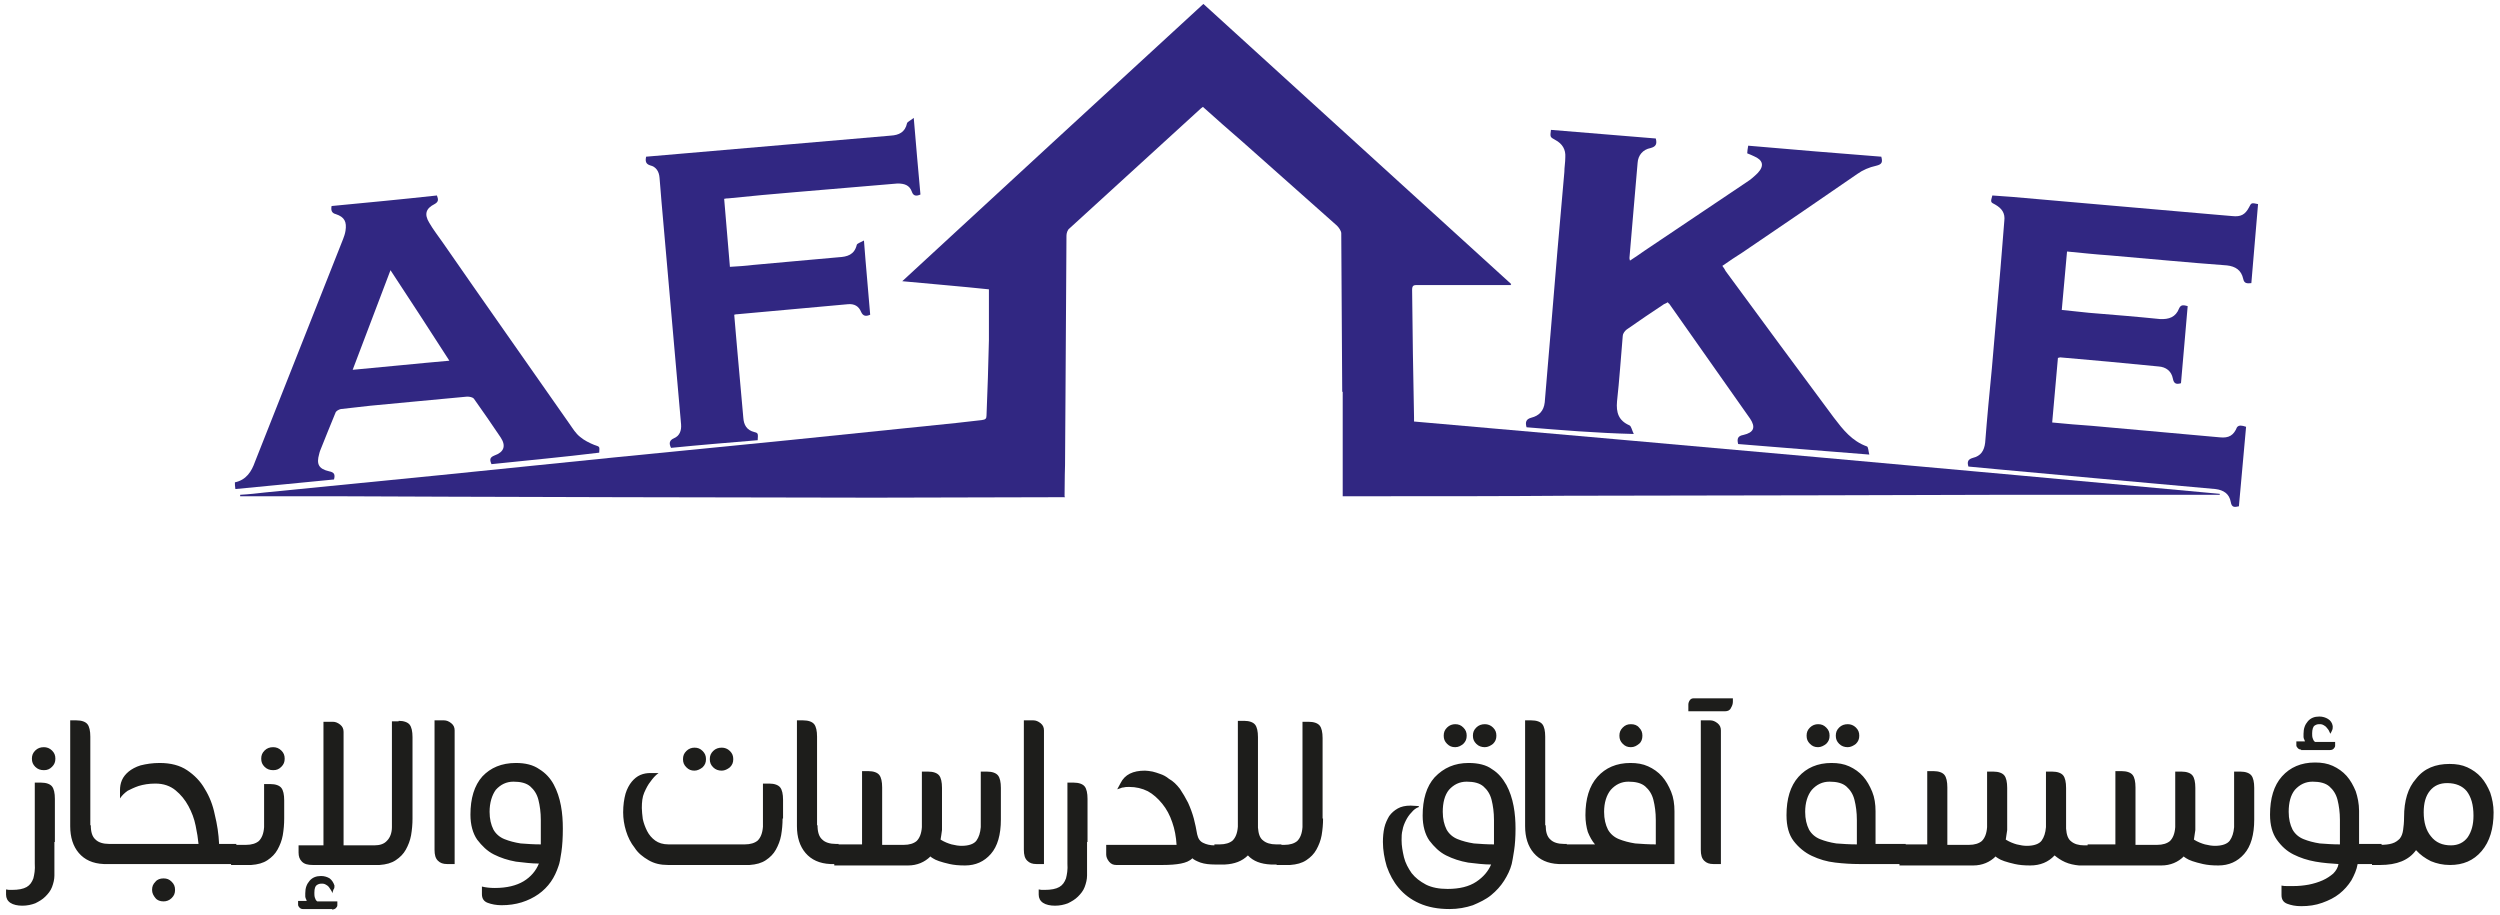
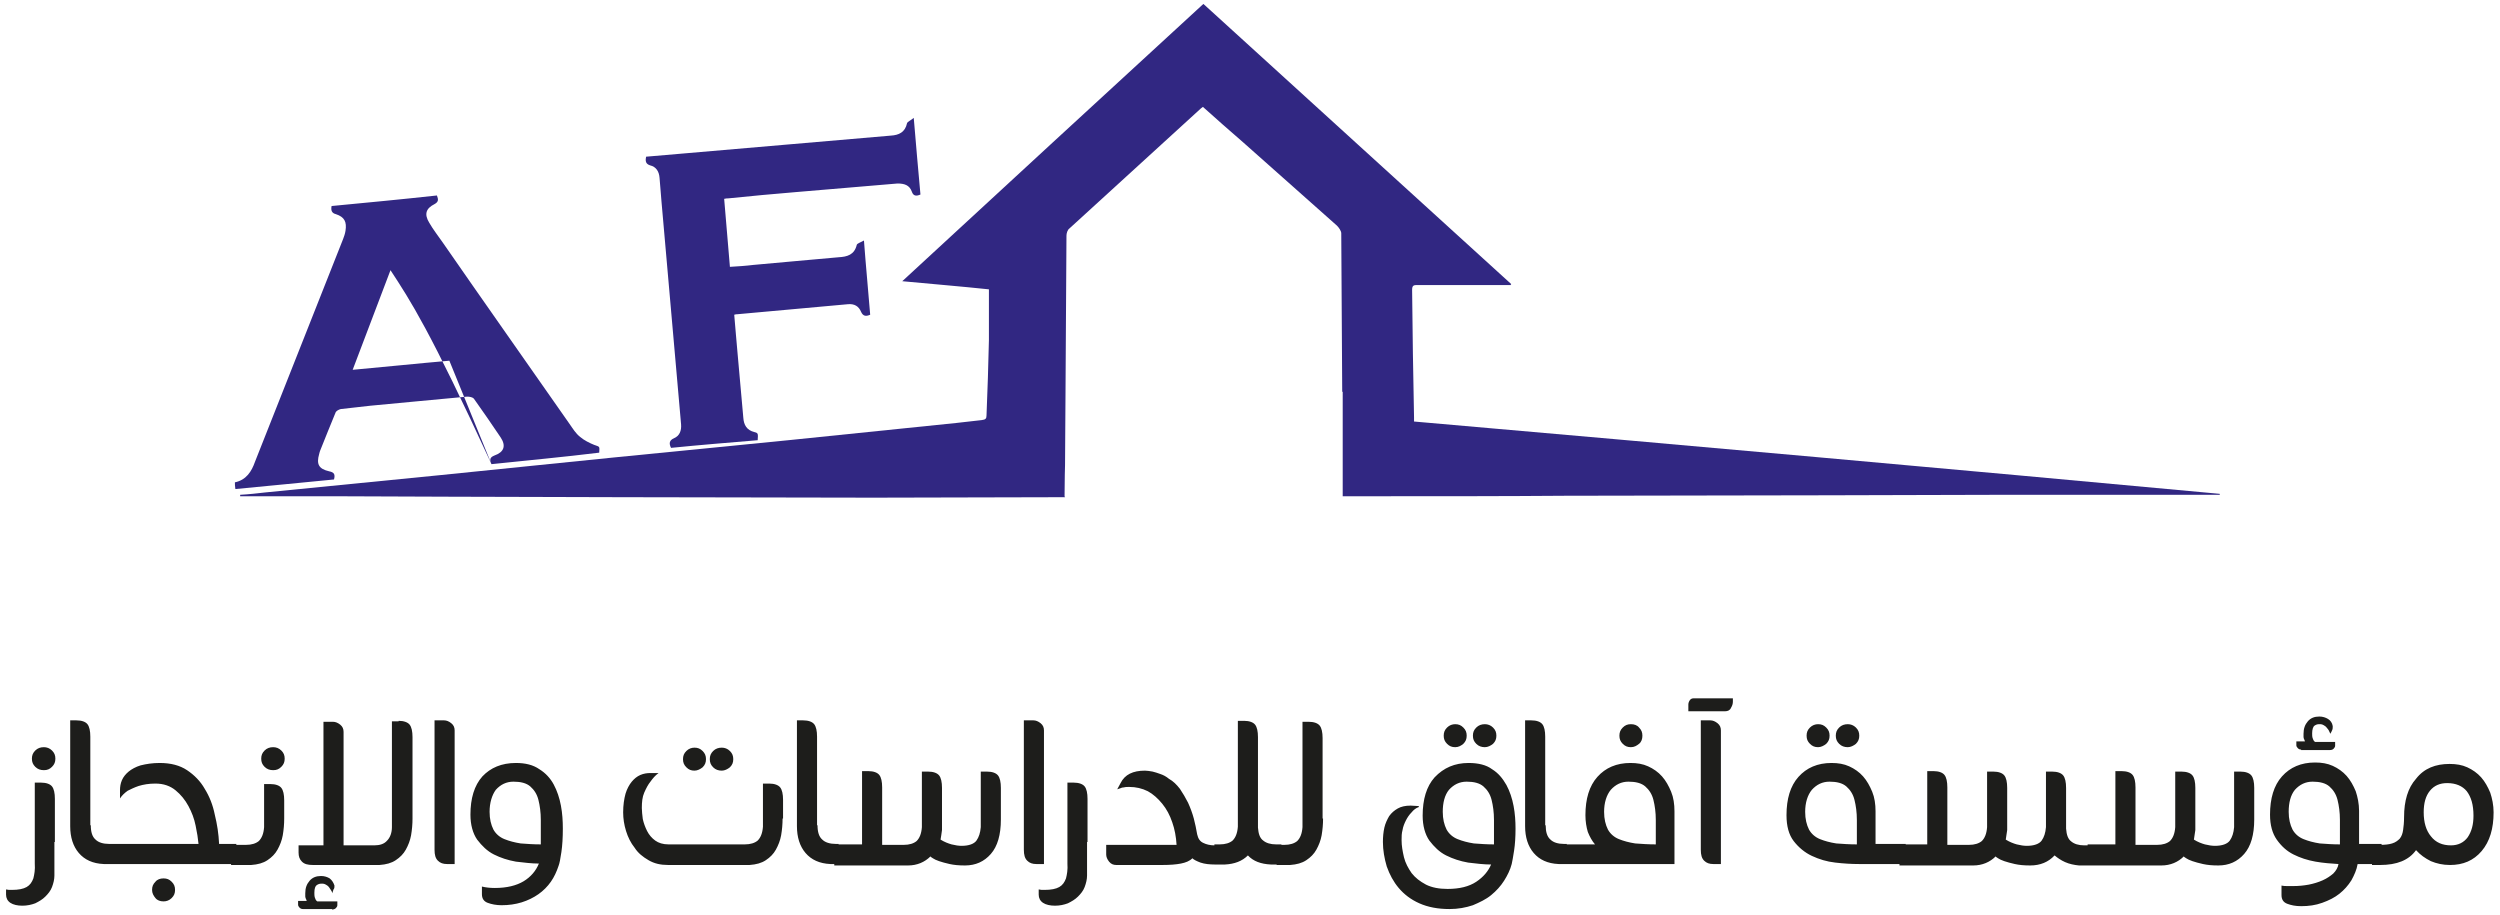
<svg xmlns="http://www.w3.org/2000/svg" width="194" height="71" viewBox="0 0 194 71" fill="none">
  <path fill-rule="evenodd" clip-rule="evenodd" d="M109.729 32.71C109.729 32.562 109.729 32.45 109.729 32.376C109.655 29.068 109.618 25.798 109.58 22.491C109.58 22.119 109.729 22.119 110.026 22.119H116.825H117.233C117.233 22.082 117.233 22.082 117.271 22.045C109.32 14.798 101.37 7.588 93.383 0.304C85.581 7.477 77.817 14.612 70.015 21.822C72.393 22.045 74.622 22.23 76.74 22.453C76.74 23.791 76.74 25.092 76.74 26.393C76.702 28.362 76.628 30.295 76.554 32.227C76.554 32.487 76.48 32.562 76.182 32.599C75.551 32.673 74.882 32.748 74.213 32.822C69.867 33.268 65.52 33.714 61.174 34.16C56.678 34.606 52.146 35.052 47.651 35.498C43.156 35.944 38.623 36.427 34.128 36.873C29.596 37.319 25.101 37.765 20.606 38.211C19.974 38.285 19.305 38.359 18.637 38.396C18.637 38.434 18.637 38.434 18.637 38.508C18.674 38.508 18.711 38.508 18.711 38.508C24.172 38.508 29.633 38.508 35.094 38.545C39.478 38.545 43.825 38.582 48.171 38.582C54.709 38.582 61.248 38.619 67.786 38.619L82.647 38.582V38.545H82.609C82.609 37.244 82.647 36.166 82.647 36.092C82.647 34.197 82.684 32.339 82.684 30.443V30.406C82.721 26.393 82.721 22.342 82.758 18.291C82.758 18.105 82.832 17.845 82.981 17.734C86.362 14.649 89.779 11.527 93.197 8.406C93.234 8.369 93.309 8.331 93.346 8.294C94.386 9.223 95.426 10.152 96.466 11.044C98.881 13.2 101.333 15.355 103.748 17.511C103.896 17.659 104.082 17.919 104.082 18.105C104.119 22.23 104.119 26.318 104.156 30.406H104.194V32.525C104.194 33.862 104.194 35.2 104.194 36.575V38.508H107.389C112.069 38.508 116.75 38.508 121.431 38.471C128.193 38.471 134.991 38.434 141.753 38.434C146.359 38.434 150.966 38.396 155.535 38.396H171.138H172.253C172.253 38.359 172.253 38.359 172.253 38.322C151.412 36.389 130.57 34.531 109.729 32.71Z" fill="#312782" />
-   <path fill-rule="evenodd" clip-rule="evenodd" d="M118.459 33.156C118.348 32.748 118.422 32.525 118.831 32.413C119.425 32.264 119.797 31.893 119.871 31.224C120.02 29.291 120.205 27.396 120.354 25.501C120.688 21.45 121.023 17.399 121.394 13.348C121.394 12.977 121.468 12.605 121.468 12.196C121.506 11.602 121.245 11.156 120.688 10.858C120.28 10.636 120.28 10.636 120.354 10.078C123.066 10.301 125.778 10.524 128.49 10.747C128.601 11.193 128.49 11.379 128.081 11.49C127.487 11.602 127.115 12.048 127.078 12.642C126.855 15.095 126.669 17.511 126.447 20.001C126.447 20.038 126.446 20.112 126.484 20.224C126.892 19.963 127.264 19.703 127.635 19.443C130.273 17.659 132.911 15.913 135.548 14.129C135.846 13.943 136.143 13.683 136.403 13.423C136.923 12.865 136.811 12.419 136.106 12.122C135.957 12.048 135.771 11.973 135.585 11.899C135.585 11.751 135.623 11.527 135.66 11.305C139.115 11.602 142.57 11.899 145.988 12.159C146.099 12.568 146.062 12.754 145.579 12.865C145.059 12.977 144.539 13.2 144.13 13.497C141.158 15.541 138.186 17.585 135.214 19.592C134.694 19.926 134.174 20.261 133.654 20.632C133.765 20.781 133.839 20.893 133.914 21.041C136.7 24.832 139.486 28.622 142.31 32.413C143.016 33.342 143.721 34.234 144.873 34.643C144.984 34.68 144.984 35.014 145.059 35.275C141.604 35.014 138.223 34.717 134.88 34.457C134.768 34.011 134.88 33.825 135.288 33.751C136.106 33.565 136.254 33.156 135.808 32.487C133.728 29.514 131.61 26.541 129.53 23.568C129.493 23.568 129.456 23.494 129.419 23.457C129.344 23.494 129.233 23.568 129.121 23.605C128.155 24.237 127.19 24.906 126.224 25.575C126.075 25.687 125.926 25.91 125.926 26.058C125.778 27.768 125.666 29.477 125.481 31.15C125.406 32.004 125.592 32.636 126.447 33.008C126.595 33.082 126.632 33.379 126.781 33.677C123.846 33.602 121.171 33.379 118.459 33.156Z" fill="#312782" />
-   <path fill-rule="evenodd" clip-rule="evenodd" d="M174.296 33.119C174.11 35.163 173.925 37.207 173.739 39.288C173.404 39.363 173.182 39.4 173.107 38.954C172.996 38.322 172.55 38.025 171.918 37.95C168.761 37.653 165.603 37.393 162.445 37.096C160.03 36.873 157.578 36.65 155.127 36.427C154.346 36.352 153.566 36.278 152.749 36.204C152.637 35.832 152.712 35.646 153.083 35.535C153.715 35.386 153.975 34.977 154.049 34.346C154.198 32.413 154.384 30.481 154.569 28.585C154.792 26.021 155.015 23.42 155.238 20.818C155.349 19.629 155.424 18.366 155.535 17.139C155.609 16.544 155.349 16.173 154.829 15.876C154.458 15.69 154.458 15.69 154.606 15.169C155.089 15.207 155.647 15.244 156.167 15.281C161.405 15.727 166.643 16.21 171.918 16.656C172.364 16.693 172.773 16.73 173.219 16.767C173.887 16.842 174.222 16.656 174.519 16.099C174.705 15.727 174.705 15.727 175.225 15.838C175.039 17.882 174.89 19.926 174.705 21.97C174.37 22.007 174.147 22.007 174.073 21.636C173.925 20.967 173.479 20.67 172.81 20.595C169.764 20.372 166.717 20.075 163.671 19.815C162.594 19.741 161.554 19.629 160.402 19.517C160.253 21.041 160.142 22.528 159.993 24.051C160.736 24.126 161.405 24.2 162.111 24.274C163.931 24.423 165.789 24.572 167.609 24.758C168.315 24.795 168.835 24.609 169.095 23.94C169.244 23.605 169.467 23.68 169.764 23.754C169.578 25.761 169.429 27.768 169.244 29.737C168.872 29.849 168.686 29.774 168.612 29.366C168.501 28.808 168.092 28.474 167.498 28.437C164.934 28.177 162.408 27.953 159.845 27.73C159.845 27.73 159.807 27.768 159.696 27.768C159.547 29.403 159.399 31.075 159.25 32.785C160.328 32.896 161.331 32.971 162.334 33.045C165.64 33.342 168.946 33.639 172.253 33.937C172.959 34.011 173.33 33.788 173.59 33.156C173.739 32.971 173.962 33.008 174.296 33.119Z" fill="#312782" />
-   <path fill-rule="evenodd" clip-rule="evenodd" d="M38.14 36.018C37.992 35.683 37.992 35.498 38.363 35.349C39.106 35.089 39.292 34.606 38.846 33.937C38.178 32.933 37.472 31.93 36.766 30.927C36.654 30.815 36.431 30.778 36.246 30.778C33.72 31.001 31.23 31.261 28.741 31.484C27.961 31.558 27.218 31.67 26.438 31.744C26.29 31.781 26.067 31.893 26.029 32.041C25.621 33.008 25.249 33.974 24.841 34.977C24.803 35.052 24.803 35.126 24.766 35.237C24.543 36.018 24.729 36.389 25.547 36.575C25.918 36.65 26.029 36.798 25.918 37.207C23.392 37.467 20.866 37.69 18.265 37.95C18.228 37.727 18.228 37.579 18.228 37.43C19.119 37.244 19.528 36.575 19.788 35.832C22.054 30.072 24.358 24.311 26.624 18.551C26.698 18.366 26.773 18.142 26.81 17.919C26.921 17.213 26.735 16.842 26.067 16.619C25.769 16.544 25.658 16.359 25.732 15.987C28.444 15.727 31.193 15.467 33.905 15.169C34.017 15.467 34.054 15.653 33.72 15.838C33.051 16.173 32.902 16.619 33.311 17.288C33.608 17.808 34.017 18.328 34.351 18.811C37.62 23.531 40.927 28.214 44.196 32.896C44.456 33.268 44.679 33.639 45.013 33.9C45.31 34.16 45.756 34.383 46.128 34.531C46.536 34.68 46.536 34.606 46.499 35.126C43.787 35.461 40.964 35.721 38.14 36.018ZM34.871 27.991C33.348 25.612 31.862 23.345 30.302 20.967C29.299 23.605 28.333 26.133 27.367 28.697C29.856 28.474 32.308 28.214 34.871 27.991Z" fill="#312782" />
+   <path fill-rule="evenodd" clip-rule="evenodd" d="M38.14 36.018C37.992 35.683 37.992 35.498 38.363 35.349C39.106 35.089 39.292 34.606 38.846 33.937C38.178 32.933 37.472 31.93 36.766 30.927C36.654 30.815 36.431 30.778 36.246 30.778C33.72 31.001 31.23 31.261 28.741 31.484C27.961 31.558 27.218 31.67 26.438 31.744C26.29 31.781 26.067 31.893 26.029 32.041C25.621 33.008 25.249 33.974 24.841 34.977C24.803 35.052 24.803 35.126 24.766 35.237C24.543 36.018 24.729 36.389 25.547 36.575C25.918 36.65 26.029 36.798 25.918 37.207C23.392 37.467 20.866 37.69 18.265 37.95C18.228 37.727 18.228 37.579 18.228 37.43C19.119 37.244 19.528 36.575 19.788 35.832C22.054 30.072 24.358 24.311 26.624 18.551C26.698 18.366 26.773 18.142 26.81 17.919C26.921 17.213 26.735 16.842 26.067 16.619C25.769 16.544 25.658 16.359 25.732 15.987C28.444 15.727 31.193 15.467 33.905 15.169C34.017 15.467 34.054 15.653 33.72 15.838C33.051 16.173 32.902 16.619 33.311 17.288C33.608 17.808 34.017 18.328 34.351 18.811C37.62 23.531 40.927 28.214 44.196 32.896C44.456 33.268 44.679 33.639 45.013 33.9C45.31 34.16 45.756 34.383 46.128 34.531C46.536 34.68 46.536 34.606 46.499 35.126C43.787 35.461 40.964 35.721 38.14 36.018ZC33.348 25.612 31.862 23.345 30.302 20.967C29.299 23.605 28.333 26.133 27.367 28.697C29.856 28.474 32.308 28.214 34.871 27.991Z" fill="#312782" />
  <path fill-rule="evenodd" clip-rule="evenodd" d="M50.14 12.159C51.032 12.085 51.886 12.011 52.74 11.936C58.202 11.453 63.663 11.007 69.124 10.524C69.755 10.487 70.238 10.264 70.387 9.558C70.424 9.446 70.684 9.335 70.907 9.149C71.093 11.267 71.241 13.162 71.427 15.095C71.093 15.244 70.87 15.207 70.758 14.872C70.573 14.352 70.164 14.24 69.644 14.24C67.006 14.463 64.368 14.686 61.731 14.909C59.985 15.058 58.276 15.207 56.53 15.392C56.456 15.392 56.344 15.392 56.195 15.43C56.344 17.176 56.493 18.886 56.641 20.707C57.273 20.669 57.867 20.632 58.462 20.558C60.654 20.372 62.845 20.149 65.074 19.963C65.743 19.926 66.3 19.778 66.486 18.997C66.523 18.886 66.783 18.811 67.043 18.663C67.192 20.669 67.378 22.565 67.526 24.423C67.192 24.572 66.969 24.534 66.82 24.2C66.635 23.754 66.3 23.568 65.817 23.605C62.957 23.866 60.059 24.126 57.199 24.386C57.161 24.386 57.087 24.386 56.976 24.423C57.05 25.463 57.161 26.43 57.236 27.433C57.384 29.105 57.533 30.741 57.681 32.413C57.719 32.97 57.941 33.379 58.536 33.528C58.833 33.602 58.833 33.639 58.796 34.16C56.567 34.346 54.301 34.531 52.072 34.754C51.886 34.383 51.96 34.16 52.295 34.011C52.74 33.825 52.889 33.416 52.852 32.933C52.332 27.173 51.849 21.376 51.329 15.615C51.292 14.983 51.217 14.389 51.18 13.794C51.143 13.311 50.92 12.94 50.437 12.828C50.103 12.717 50.066 12.494 50.14 12.159Z" fill="#312782" />
  <path d="M4.222 65.339V67.16V67.941C4.222 68.238 4.148 68.535 4.037 68.833C3.925 69.13 3.739 69.353 3.516 69.576C3.294 69.799 3.033 69.948 2.736 70.096C2.439 70.208 2.105 70.282 1.733 70.282C1.362 70.282 1.027 70.208 0.804 70.059C0.582 69.91 0.47 69.687 0.47 69.427V69.019C0.544 69.019 0.619 69.056 0.693 69.056C0.767 69.056 0.842 69.056 0.916 69.056C1.436 69.056 1.808 68.981 2.068 68.833C2.328 68.684 2.476 68.461 2.588 68.164C2.662 67.866 2.736 67.495 2.699 67.012C2.699 66.566 2.699 66.045 2.699 65.414V60.731H3.182C3.591 60.731 3.888 60.843 4.037 61.028C4.185 61.214 4.259 61.549 4.259 61.995V65.339H4.222ZM3.405 59.765C3.145 59.765 2.922 59.691 2.736 59.505C2.551 59.319 2.476 59.133 2.476 58.873C2.476 58.613 2.551 58.427 2.736 58.241C2.922 58.055 3.145 57.981 3.405 57.981C3.628 57.981 3.851 58.055 4.037 58.241C4.222 58.427 4.297 58.613 4.297 58.873C4.297 59.133 4.222 59.319 4.037 59.505C3.851 59.691 3.665 59.765 3.405 59.765ZM7.046 64.039C7.046 64.559 7.157 64.931 7.417 65.153C7.64 65.376 8.012 65.488 8.457 65.488H8.68V67.049H8.049C7.194 67.012 6.563 66.714 6.117 66.194C5.671 65.674 5.448 64.968 5.448 64.113V55.9H5.931C6.34 55.9 6.637 56.011 6.786 56.197C6.934 56.383 7.009 56.718 7.009 57.163V64.039H7.046ZM12.395 59.207C13.25 59.207 13.956 59.393 14.513 59.765C15.07 60.136 15.553 60.62 15.887 61.214C16.259 61.809 16.519 62.478 16.668 63.221C16.853 63.964 16.965 64.708 17.002 65.488H18.339V67.049H8.309V65.488H15.405C15.367 65.079 15.293 64.596 15.182 64.076C15.07 63.518 14.884 63.035 14.624 62.552C14.364 62.069 14.03 61.66 13.621 61.326C13.213 60.991 12.693 60.805 12.061 60.805C11.541 60.805 11.132 60.88 10.761 60.991C10.426 61.103 10.129 61.251 9.906 61.363C9.646 61.549 9.46 61.734 9.312 61.958V61.326C9.312 61.066 9.349 60.806 9.46 60.545C9.572 60.285 9.758 60.062 9.981 59.876C10.204 59.691 10.538 59.505 10.909 59.393C11.355 59.282 11.838 59.207 12.395 59.207ZM12.693 69.948C12.432 69.948 12.21 69.873 12.061 69.687C11.912 69.502 11.801 69.316 11.801 69.056C11.801 68.796 11.875 68.61 12.061 68.424C12.21 68.238 12.432 68.164 12.693 68.164C12.953 68.164 13.138 68.238 13.324 68.424C13.51 68.61 13.584 68.796 13.584 69.056C13.584 69.316 13.51 69.502 13.324 69.687C13.138 69.873 12.915 69.948 12.693 69.948ZM22.054 63.518C22.054 63.964 22.017 64.373 21.943 64.819C21.869 65.228 21.72 65.6 21.534 65.934C21.349 66.268 21.088 66.529 20.754 66.751C20.42 66.975 20.011 67.086 19.491 67.123H17.931V65.562H19.082C19.528 65.562 19.863 65.451 20.085 65.265C20.308 65.042 20.457 64.708 20.494 64.187V60.843H20.977C21.386 60.843 21.683 60.954 21.831 61.14C21.98 61.326 22.054 61.66 22.054 62.106V63.518ZM21.2 59.765C20.94 59.765 20.717 59.691 20.531 59.505C20.346 59.319 20.271 59.133 20.271 58.873C20.271 58.613 20.346 58.427 20.531 58.241C20.717 58.055 20.94 57.981 21.2 57.981C21.423 57.981 21.646 58.055 21.831 58.241C22.017 58.427 22.091 58.613 22.091 58.873C22.091 59.133 22.017 59.319 21.831 59.505C21.646 59.691 21.46 59.765 21.2 59.765ZM30.933 55.937C31.342 55.937 31.639 56.049 31.788 56.234C31.936 56.42 32.011 56.755 32.011 57.201V63.518C32.011 63.964 31.974 64.373 31.899 64.819C31.825 65.228 31.676 65.6 31.491 65.934C31.305 66.268 31.045 66.529 30.71 66.751C30.376 66.975 29.967 67.086 29.447 67.123H24.283C23.875 67.123 23.615 67.049 23.429 66.863C23.243 66.677 23.169 66.454 23.169 66.157V65.6H25.101V56.011H25.844C26.029 56.011 26.215 56.086 26.401 56.234C26.587 56.383 26.661 56.569 26.661 56.792V65.6H29.039C29.484 65.6 29.819 65.488 30.042 65.228C30.265 65.005 30.413 64.633 30.413 64.187V55.974H30.933V55.937ZM25.769 70.579C25.881 70.579 25.992 70.542 26.067 70.468C26.141 70.394 26.178 70.319 26.178 70.245V69.948H24.618C24.506 69.873 24.469 69.762 24.432 69.65C24.395 69.539 24.395 69.39 24.395 69.279C24.395 68.944 24.469 68.758 24.581 68.684C24.692 68.61 24.803 68.573 24.915 68.573C24.952 68.573 24.989 68.573 25.064 68.573C25.138 68.573 25.212 68.61 25.287 68.647C25.361 68.684 25.472 68.758 25.547 68.87C25.621 68.981 25.732 69.13 25.807 69.316C25.807 69.204 25.844 69.13 25.881 69.019C25.955 68.944 25.955 68.833 25.955 68.721C25.881 68.498 25.769 68.312 25.584 68.164C25.398 68.052 25.175 67.978 24.915 67.978C24.544 67.978 24.246 68.089 24.023 68.35C23.8 68.61 23.689 68.907 23.689 69.316C23.689 69.427 23.689 69.502 23.689 69.576C23.689 69.65 23.726 69.725 23.763 69.799L23.8 69.91H23.132V70.208C23.132 70.282 23.169 70.356 23.243 70.431C23.317 70.505 23.392 70.542 23.503 70.542H25.769V70.579ZM34.685 67.049C34.388 67.049 34.165 66.975 33.98 66.789C33.794 66.603 33.72 66.343 33.72 65.934V55.9H34.463C34.648 55.9 34.834 55.974 35.02 56.123C35.206 56.272 35.28 56.457 35.28 56.68V67.049H34.685ZM40.035 59.207C40.778 59.207 41.373 59.356 41.855 59.691C42.338 59.988 42.71 60.397 42.97 60.88C43.23 61.363 43.416 61.92 43.527 62.515C43.639 63.11 43.676 63.704 43.676 64.299C43.676 65.005 43.639 65.6 43.564 66.12C43.49 66.64 43.416 67.012 43.342 67.198C43.193 67.644 43.007 68.052 42.747 68.424C42.487 68.796 42.153 69.13 41.781 69.39C41.41 69.65 40.964 69.873 40.481 70.022C39.998 70.171 39.478 70.245 38.921 70.245C38.512 70.245 38.14 70.171 37.843 70.059C37.546 69.948 37.397 69.725 37.397 69.39V68.796C37.695 68.87 38.029 68.907 38.401 68.907C39.329 68.907 40.072 68.721 40.63 68.387C41.187 68.052 41.595 67.569 41.818 67.012C41.261 67.012 40.667 66.937 40.035 66.863C39.404 66.751 38.846 66.566 38.326 66.306C37.806 66.045 37.397 65.637 37.026 65.153C36.692 64.67 36.506 64.001 36.506 63.221C36.506 61.958 36.803 60.954 37.435 60.248C38.066 59.579 38.921 59.207 40.035 59.207ZM37.992 62.998C37.992 63.556 38.103 64.001 38.289 64.373C38.475 64.708 38.772 64.968 39.144 65.116C39.515 65.265 39.924 65.376 40.407 65.451C40.89 65.488 41.41 65.525 41.967 65.525C41.967 64.856 41.967 64.225 41.967 63.63C41.967 63.035 41.893 62.515 41.781 62.069C41.67 61.623 41.447 61.289 41.15 61.028C40.852 60.768 40.407 60.657 39.849 60.657C39.292 60.657 38.846 60.88 38.475 61.289C38.178 61.697 37.992 62.292 37.992 62.998ZM60.728 63.518C60.728 63.964 60.691 64.373 60.616 64.819C60.542 65.228 60.393 65.6 60.208 65.934C60.022 66.268 59.762 66.529 59.428 66.751C59.093 66.975 58.684 67.086 58.164 67.123H51.998C51.96 67.123 51.886 67.123 51.849 67.123C51.255 67.123 50.772 67.012 50.326 66.751C49.88 66.491 49.508 66.194 49.248 65.785C48.951 65.414 48.728 64.968 48.58 64.485C48.431 64.001 48.357 63.518 48.357 63.035C48.357 62.478 48.431 61.995 48.542 61.586C48.654 61.214 48.84 60.88 49.026 60.657C49.211 60.434 49.434 60.248 49.694 60.136C49.954 60.025 50.214 59.988 50.474 59.988H51.106C50.846 60.174 50.66 60.397 50.474 60.657C50.289 60.88 50.14 61.177 49.991 61.512C49.843 61.846 49.806 62.255 49.806 62.701C49.806 62.961 49.843 63.221 49.88 63.556C49.954 63.89 50.066 64.187 50.214 64.485C50.363 64.782 50.586 65.042 50.846 65.228C51.106 65.414 51.44 65.525 51.886 65.525H57.793C58.239 65.525 58.573 65.414 58.796 65.228C59.019 65.005 59.167 64.67 59.205 64.15V60.805H59.688C60.096 60.805 60.393 60.917 60.542 61.103C60.691 61.289 60.765 61.623 60.765 62.069V63.518H60.728ZM53.892 59.802C53.632 59.802 53.446 59.728 53.261 59.542C53.075 59.356 53.001 59.17 53.001 58.91C53.001 58.65 53.075 58.464 53.261 58.278C53.446 58.093 53.669 58.018 53.892 58.018C54.152 58.018 54.338 58.093 54.524 58.278C54.709 58.464 54.784 58.65 54.784 58.91C54.784 59.17 54.709 59.356 54.524 59.542C54.338 59.691 54.115 59.802 53.892 59.802ZM56.01 59.802C55.75 59.802 55.527 59.728 55.341 59.542C55.155 59.356 55.081 59.17 55.081 58.91C55.081 58.65 55.155 58.464 55.341 58.278C55.527 58.093 55.75 58.018 56.01 58.018C56.233 58.018 56.456 58.093 56.641 58.278C56.827 58.464 56.901 58.65 56.901 58.91C56.901 59.17 56.827 59.356 56.641 59.542C56.456 59.691 56.233 59.802 56.01 59.802ZM63.44 64.039C63.44 64.559 63.551 64.931 63.811 65.153C64.034 65.376 64.406 65.488 64.852 65.488H65.074V67.049H64.443C63.588 67.012 62.957 66.714 62.511 66.194C62.065 65.674 61.842 64.968 61.842 64.113V55.9H62.325C62.734 55.9 63.031 56.011 63.18 56.197C63.328 56.383 63.403 56.718 63.403 57.163V64.039H63.44ZM64.814 65.525H66.895V59.839H67.378C67.786 59.839 68.084 59.951 68.232 60.136C68.381 60.322 68.455 60.657 68.455 61.103V65.562H70.127C70.573 65.562 70.907 65.451 71.13 65.265C71.353 65.042 71.501 64.708 71.538 64.187V59.876H72.022C72.43 59.876 72.727 59.988 72.876 60.174C73.025 60.359 73.099 60.694 73.099 61.14C73.099 61.734 73.099 62.292 73.099 62.775C73.099 63.072 73.099 63.295 73.099 63.444C73.099 63.593 73.099 63.779 73.099 63.89C73.099 64.039 73.099 64.187 73.099 64.41C73.062 64.708 73.025 64.931 72.987 65.153C73.285 65.339 73.582 65.451 73.842 65.525C74.139 65.6 74.399 65.637 74.622 65.637C75.179 65.637 75.588 65.488 75.774 65.228C75.959 64.968 76.071 64.633 76.108 64.187V59.876H76.591C77 59.876 77.297 59.988 77.445 60.174C77.594 60.359 77.668 60.694 77.668 61.14V63.593C77.668 64.782 77.408 65.674 76.888 66.268C76.368 66.863 75.699 67.16 74.882 67.16C74.399 67.16 74.028 67.123 73.693 67.049C73.359 66.975 73.099 66.9 72.876 66.826C72.653 66.751 72.504 66.677 72.393 66.603C72.281 66.529 72.207 66.491 72.207 66.454C71.761 66.9 71.167 67.16 70.461 67.16H64.74V65.525H64.814ZM80.417 67.049C80.12 67.049 79.897 66.975 79.712 66.789C79.526 66.603 79.451 66.343 79.451 65.934V55.9H80.195C80.38 55.9 80.566 55.974 80.752 56.123C80.938 56.272 81.012 56.457 81.012 56.68V67.049H80.417ZM84.355 65.339V67.16V67.941C84.355 68.238 84.281 68.535 84.17 68.833C84.058 69.13 83.872 69.353 83.65 69.576C83.427 69.799 83.166 69.948 82.869 70.096C82.572 70.208 82.238 70.282 81.866 70.282C81.495 70.282 81.16 70.208 80.938 70.059C80.715 69.91 80.603 69.687 80.603 69.427V69.019C80.677 69.019 80.752 69.056 80.826 69.056C80.9 69.056 80.975 69.056 81.049 69.056C81.569 69.056 81.941 68.981 82.201 68.833C82.461 68.684 82.609 68.461 82.721 68.164C82.795 67.866 82.869 67.495 82.832 67.012C82.832 66.566 82.832 66.045 82.832 65.414V60.731H83.315C83.724 60.731 84.021 60.843 84.17 61.028C84.318 61.214 84.392 61.549 84.392 61.995V65.339H84.355ZM94.572 65.525V67.086H94.312C93.866 67.086 93.494 67.049 93.16 66.937C92.863 66.826 92.64 66.714 92.528 66.603C92.305 66.826 92.008 66.937 91.637 67.012C91.265 67.086 90.782 67.123 90.188 67.123H86.621C86.399 67.123 86.213 67.049 86.064 66.863C85.916 66.677 85.841 66.491 85.841 66.306V65.562H91.302C91.265 64.931 91.154 64.336 90.968 63.816C90.782 63.258 90.522 62.775 90.188 62.366C89.854 61.958 89.482 61.623 89.073 61.4C88.628 61.177 88.145 61.066 87.625 61.066C87.476 61.066 87.327 61.066 87.216 61.103C87.105 61.103 86.993 61.14 86.919 61.177C86.844 61.214 86.77 61.214 86.696 61.251L86.956 60.768C87.29 60.099 87.922 59.802 88.85 59.802C89.036 59.802 89.222 59.839 89.445 59.876C89.631 59.913 89.816 59.988 90.039 60.062C90.262 60.136 90.485 60.248 90.708 60.434C91.042 60.62 91.302 60.88 91.562 61.214C91.785 61.549 92.008 61.92 92.194 62.292C92.38 62.701 92.528 63.11 92.64 63.518C92.751 63.927 92.826 64.336 92.9 64.745C92.974 65.079 93.123 65.302 93.383 65.414C93.606 65.525 93.903 65.6 94.237 65.6H94.572V65.525ZM97.618 64.225C97.655 64.708 97.767 65.042 98.027 65.228C98.249 65.414 98.584 65.525 99.03 65.525H99.438V67.086H98.621C97.841 67.049 97.246 66.826 96.838 66.38C96.392 66.826 95.798 67.049 95.055 67.086H94.237V65.525H94.646C95.092 65.525 95.426 65.414 95.649 65.228C95.872 65.005 96.02 64.67 96.058 64.15V55.937H96.541C96.949 55.937 97.246 56.049 97.395 56.234C97.544 56.42 97.618 56.755 97.618 57.201V64.225ZM102.67 63.518C102.67 63.964 102.633 64.373 102.559 64.819C102.485 65.228 102.336 65.6 102.15 65.934C101.965 66.268 101.705 66.529 101.37 66.751C101.036 66.975 100.627 67.086 100.107 67.123H99.067V65.562H99.661C100.107 65.562 100.441 65.451 100.664 65.265C100.887 65.042 101.036 64.708 101.073 64.187V56.011H101.556C101.965 56.011 102.262 56.123 102.41 56.309C102.559 56.495 102.633 56.829 102.633 57.275V63.518H102.67ZM113.964 59.207C114.707 59.207 115.339 59.356 115.784 59.691C116.267 59.988 116.602 60.397 116.899 60.917C117.159 61.4 117.345 61.958 117.456 62.552C117.568 63.147 117.605 63.741 117.605 64.299C117.605 64.931 117.568 65.525 117.493 66.008C117.419 66.529 117.345 66.863 117.308 67.049C117.196 67.495 116.973 67.941 116.713 68.35C116.453 68.758 116.119 69.13 115.71 69.464C115.301 69.799 114.819 70.022 114.298 70.245C113.741 70.431 113.147 70.542 112.478 70.542C111.586 70.542 110.806 70.394 110.138 70.096C109.469 69.799 108.949 69.39 108.54 68.907C108.132 68.424 107.834 67.866 107.611 67.235C107.426 66.603 107.314 65.971 107.314 65.339C107.314 64.931 107.351 64.559 107.426 64.225C107.5 63.89 107.649 63.593 107.797 63.333C107.983 63.072 108.206 62.887 108.466 62.738C108.726 62.589 109.06 62.515 109.469 62.515L110.1 62.552V62.626C109.878 62.701 109.692 62.849 109.543 63.035C109.357 63.221 109.209 63.444 109.097 63.667C108.986 63.89 108.875 64.15 108.837 64.41C108.763 64.67 108.763 64.931 108.763 65.191C108.763 65.637 108.837 66.045 108.949 66.529C109.06 66.975 109.283 67.383 109.543 67.755C109.84 68.127 110.175 68.387 110.658 68.647C111.104 68.87 111.661 68.981 112.329 68.981C113.258 68.981 114.001 68.796 114.559 68.424C115.116 68.052 115.487 67.606 115.71 67.086C115.153 67.086 114.558 67.012 113.927 66.937C113.295 66.826 112.738 66.64 112.218 66.38C111.698 66.12 111.289 65.711 110.918 65.228C110.583 64.745 110.398 64.076 110.398 63.295C110.398 62.032 110.695 61.028 111.326 60.322C112.032 59.579 112.887 59.207 113.964 59.207ZM111.958 62.998C111.958 63.556 112.069 64.001 112.255 64.373C112.441 64.708 112.738 64.968 113.11 65.116C113.481 65.265 113.89 65.376 114.373 65.451C114.856 65.488 115.376 65.525 115.933 65.525C115.933 64.856 115.933 64.225 115.933 63.63C115.933 63.035 115.859 62.515 115.747 62.069C115.636 61.623 115.413 61.289 115.116 61.028C114.819 60.768 114.373 60.657 113.815 60.657C113.258 60.657 112.812 60.88 112.441 61.289C112.107 61.697 111.958 62.292 111.958 62.998ZM112.924 57.981C112.664 57.981 112.478 57.907 112.292 57.721C112.107 57.535 112.032 57.349 112.032 57.089C112.032 56.829 112.107 56.643 112.292 56.457C112.478 56.272 112.701 56.197 112.924 56.197C113.184 56.197 113.37 56.272 113.555 56.457C113.741 56.643 113.815 56.829 113.815 57.089C113.815 57.349 113.741 57.535 113.555 57.721C113.37 57.87 113.184 57.981 112.924 57.981ZM115.227 57.981C114.967 57.981 114.744 57.907 114.559 57.721C114.373 57.535 114.298 57.349 114.298 57.089C114.298 56.829 114.373 56.643 114.559 56.457C114.744 56.272 114.967 56.197 115.227 56.197C115.45 56.197 115.673 56.272 115.859 56.457C116.045 56.643 116.119 56.829 116.119 57.089C116.119 57.349 116.045 57.535 115.859 57.721C115.673 57.87 115.45 57.981 115.227 57.981ZM119.945 64.039C119.945 64.559 120.057 64.931 120.317 65.153C120.54 65.376 120.911 65.488 121.357 65.488H121.58V67.049H120.948C120.094 67.012 119.462 66.714 119.017 66.194C118.571 65.674 118.348 64.968 118.348 64.113V55.9H118.831C119.239 55.9 119.537 56.011 119.685 56.197C119.834 56.383 119.908 56.718 119.908 57.163V64.039H119.945ZM121.246 65.525H123.772C123.549 65.265 123.363 64.93 123.215 64.559C123.103 64.187 123.029 63.741 123.029 63.258C123.029 61.995 123.326 60.991 123.958 60.285C124.589 59.579 125.444 59.207 126.521 59.207C127.041 59.207 127.487 59.282 127.895 59.468C128.304 59.653 128.676 59.913 128.973 60.248C129.27 60.583 129.493 60.991 129.679 61.437C129.864 61.883 129.939 62.404 129.939 62.961V67.049H121.246V65.525ZM128.49 65.525C128.49 64.856 128.49 64.225 128.49 63.63C128.49 63.035 128.416 62.515 128.304 62.069C128.193 61.623 127.97 61.289 127.673 61.028C127.375 60.768 126.93 60.657 126.372 60.657C125.815 60.657 125.369 60.88 124.998 61.289C124.663 61.697 124.478 62.292 124.478 62.998C124.478 63.556 124.589 64.001 124.775 64.373C124.961 64.708 125.258 64.968 125.629 65.116C126.001 65.265 126.409 65.376 126.892 65.451C127.375 65.488 127.933 65.525 128.49 65.525ZM126.558 57.981C126.298 57.981 126.112 57.907 125.926 57.721C125.741 57.535 125.666 57.349 125.666 57.089C125.666 56.829 125.741 56.643 125.926 56.457C126.112 56.272 126.298 56.197 126.558 56.197C126.818 56.197 127.041 56.272 127.19 56.457C127.375 56.643 127.45 56.829 127.45 57.089C127.45 57.349 127.375 57.572 127.19 57.721C127.004 57.87 126.818 57.981 126.558 57.981ZM131.016 55.231V54.674C131.016 54.562 131.053 54.451 131.128 54.339C131.202 54.228 131.313 54.19 131.425 54.19H134.471V54.451C134.471 54.599 134.434 54.748 134.322 54.934C134.248 55.12 134.062 55.194 133.877 55.194H131.016V55.231ZM132.948 67.049C132.651 67.049 132.428 66.975 132.242 66.789C132.056 66.603 131.982 66.343 131.982 65.934V55.9H132.725C132.911 55.9 133.096 55.974 133.282 56.123C133.468 56.272 133.542 56.457 133.542 56.68V67.049H132.948ZM147.845 67.049H144.242C143.684 67.049 143.053 67.012 142.421 66.937C141.752 66.863 141.158 66.677 140.601 66.417C140.044 66.157 139.561 65.748 139.189 65.265C138.818 64.782 138.632 64.113 138.632 63.258C138.632 61.995 138.929 60.991 139.561 60.285C140.192 59.579 141.047 59.207 142.124 59.207C142.644 59.207 143.09 59.282 143.499 59.468C143.907 59.653 144.279 59.913 144.576 60.248C144.873 60.583 145.096 60.991 145.282 61.437C145.467 61.883 145.542 62.404 145.542 62.961V65.488H147.882V67.049H147.845ZM144.093 65.525C144.093 64.856 144.093 64.225 144.093 63.63C144.093 63.035 144.019 62.515 143.907 62.069C143.796 61.623 143.573 61.289 143.276 61.028C142.978 60.768 142.533 60.657 141.975 60.657C141.418 60.657 140.972 60.88 140.601 61.289C140.266 61.697 140.081 62.292 140.081 62.998C140.081 63.556 140.192 64.001 140.378 64.373C140.564 64.708 140.861 64.968 141.232 65.116C141.604 65.265 142.013 65.376 142.495 65.451C142.978 65.488 143.536 65.525 144.093 65.525ZM141.084 57.981C140.824 57.981 140.638 57.907 140.452 57.721C140.266 57.535 140.192 57.349 140.192 57.089C140.192 56.829 140.266 56.643 140.452 56.457C140.638 56.272 140.861 56.197 141.084 56.197C141.344 56.197 141.53 56.272 141.715 56.457C141.901 56.643 141.975 56.829 141.975 57.089C141.975 57.349 141.901 57.535 141.715 57.721C141.53 57.87 141.307 57.981 141.084 57.981ZM143.387 57.981C143.127 57.981 142.904 57.907 142.718 57.721C142.533 57.535 142.458 57.349 142.458 57.089C142.458 56.829 142.533 56.643 142.718 56.457C142.904 56.272 143.127 56.197 143.387 56.197C143.61 56.197 143.833 56.272 144.019 56.457C144.204 56.643 144.279 56.829 144.279 57.089C144.279 57.349 144.204 57.535 144.019 57.721C143.833 57.87 143.61 57.981 143.387 57.981ZM147.474 65.525H149.554V59.839H150.037C150.446 59.839 150.743 59.951 150.891 60.136C151.04 60.322 151.114 60.657 151.114 61.103V65.562H152.786C153.232 65.562 153.566 65.451 153.789 65.265C154.012 65.042 154.161 64.708 154.198 64.187V59.876H154.681C155.089 59.876 155.387 59.988 155.535 60.174C155.684 60.359 155.758 60.694 155.758 61.14C155.758 61.734 155.758 62.292 155.758 62.775C155.758 63.072 155.758 63.295 155.758 63.444C155.758 63.593 155.758 63.779 155.758 63.89C155.758 64.039 155.758 64.187 155.758 64.41C155.721 64.708 155.684 64.931 155.647 65.153C155.944 65.339 156.241 65.451 156.501 65.525C156.798 65.6 157.058 65.637 157.281 65.637C157.839 65.637 158.247 65.488 158.433 65.228C158.619 64.968 158.73 64.633 158.767 64.187V59.876H159.25C159.659 59.876 159.956 59.988 160.105 60.174C160.253 60.359 160.328 60.694 160.328 61.14V64.299C160.365 64.782 160.476 65.116 160.736 65.302C160.959 65.488 161.294 65.6 161.739 65.6H162.148V67.16H161.331C160.959 67.123 160.588 67.049 160.253 66.9C159.919 66.751 159.659 66.566 159.436 66.38C158.953 66.9 158.321 67.16 157.541 67.16C157.058 67.16 156.687 67.123 156.353 67.049C156.018 66.975 155.758 66.9 155.535 66.826C155.312 66.751 155.164 66.677 155.052 66.603C154.941 66.529 154.867 66.491 154.867 66.454C154.421 66.9 153.826 67.16 153.12 67.16H147.399V65.525H147.474ZM162.074 65.525H164.154V59.839H164.637C165.046 59.839 165.343 59.951 165.491 60.136C165.64 60.322 165.714 60.657 165.714 61.103V65.562H167.386C167.832 65.562 168.166 65.451 168.389 65.265C168.612 65.042 168.761 64.708 168.798 64.187V59.876H169.281C169.689 59.876 169.987 59.988 170.135 60.174C170.284 60.359 170.358 60.694 170.358 61.14C170.358 61.734 170.358 62.292 170.358 62.775C170.358 63.072 170.358 63.295 170.358 63.444C170.358 63.593 170.358 63.779 170.358 63.89C170.358 64.039 170.358 64.187 170.358 64.41C170.321 64.708 170.284 64.931 170.247 65.153C170.544 65.339 170.841 65.451 171.101 65.525C171.398 65.6 171.658 65.637 171.881 65.637C172.439 65.637 172.847 65.488 173.033 65.228C173.219 64.968 173.33 64.633 173.367 64.187V59.876H173.85C174.259 59.876 174.556 59.988 174.705 60.174C174.853 60.359 174.928 60.694 174.928 61.14V63.593C174.928 64.782 174.668 65.674 174.147 66.268C173.627 66.863 172.959 67.16 172.141 67.16C171.658 67.16 171.287 67.123 170.953 67.049C170.618 66.975 170.358 66.9 170.135 66.826C169.912 66.751 169.764 66.677 169.652 66.603C169.541 66.529 169.467 66.491 169.467 66.454C169.021 66.9 168.426 67.16 167.72 67.16H161.999V65.525H162.074ZM184.81 67.049H182.952C182.878 67.495 182.692 67.904 182.469 68.312C182.209 68.721 181.912 69.056 181.54 69.353C181.169 69.65 180.723 69.873 180.203 70.059C179.683 70.245 179.163 70.319 178.568 70.319C178.123 70.319 177.788 70.245 177.491 70.133C177.194 70.022 177.045 69.799 177.045 69.464V68.721C177.194 68.758 177.342 68.758 177.491 68.758C177.64 68.758 177.788 68.758 177.974 68.758C178.383 68.758 178.754 68.721 179.163 68.647C179.534 68.573 179.906 68.461 180.24 68.312C180.574 68.164 180.835 67.978 181.057 67.792C181.28 67.569 181.429 67.309 181.466 67.049C180.909 67.012 180.314 66.975 179.683 66.863C179.051 66.751 178.494 66.566 177.974 66.306C177.454 66.045 177.045 65.674 176.674 65.153C176.339 64.67 176.154 64.039 176.154 63.221C176.154 61.958 176.451 60.954 177.082 60.248C177.714 59.542 178.568 59.17 179.646 59.17C180.166 59.17 180.612 59.245 181.02 59.43C181.429 59.616 181.8 59.876 182.098 60.211C182.395 60.545 182.618 60.954 182.804 61.4C182.952 61.846 183.064 62.366 183.064 62.924C183.064 63.556 183.064 64.001 183.064 64.373C183.064 64.708 183.064 64.968 183.064 65.116C183.064 65.265 183.064 65.376 183.064 65.414C183.064 65.451 183.064 65.451 183.064 65.488H184.81V67.049ZM177.602 62.998C177.602 63.556 177.714 64.001 177.9 64.373C178.085 64.708 178.383 64.968 178.754 65.116C179.126 65.265 179.534 65.376 180.017 65.451C180.5 65.488 181.02 65.525 181.578 65.525C181.578 64.856 181.578 64.225 181.578 63.63C181.578 63.035 181.503 62.515 181.392 62.069C181.28 61.623 181.057 61.289 180.76 61.028C180.463 60.768 180.017 60.657 179.46 60.657C178.903 60.657 178.457 60.88 178.085 61.289C177.751 61.697 177.602 62.292 177.602 62.998ZM178.568 58.167C178.457 58.167 178.383 58.13 178.308 58.055C178.234 57.981 178.197 57.907 178.197 57.832V57.535H178.866L178.828 57.424C178.791 57.349 178.754 57.275 178.754 57.201C178.754 57.126 178.754 57.015 178.754 56.941C178.754 56.532 178.866 56.234 179.088 55.974C179.311 55.714 179.609 55.603 179.98 55.603C180.24 55.603 180.463 55.677 180.649 55.788C180.835 55.9 180.983 56.086 181.02 56.346C181.02 56.457 181.02 56.569 180.983 56.643C180.946 56.718 180.909 56.829 180.835 56.941C180.76 56.755 180.686 56.606 180.574 56.495C180.5 56.383 180.389 56.309 180.314 56.272C180.24 56.234 180.166 56.197 180.092 56.197C180.017 56.197 179.98 56.197 179.943 56.197C179.831 56.197 179.72 56.234 179.609 56.309C179.497 56.383 179.423 56.606 179.423 56.903C179.423 57.052 179.423 57.163 179.46 57.275C179.497 57.386 179.534 57.498 179.646 57.572H181.206V57.87C181.206 57.944 181.169 58.018 181.095 58.093C181.02 58.167 180.946 58.204 180.797 58.204H178.568V58.167ZM190.085 59.282C190.605 59.282 191.051 59.356 191.46 59.542C191.868 59.728 192.24 59.988 192.537 60.322C192.834 60.657 193.057 61.066 193.243 61.512C193.391 61.958 193.503 62.478 193.503 63.035C193.503 64.299 193.206 65.302 192.574 66.045C191.942 66.789 191.125 67.123 190.122 67.123C189.565 67.123 189.082 67.012 188.636 66.826C188.19 66.603 187.819 66.343 187.484 65.971C186.927 66.751 185.998 67.123 184.698 67.123C184.661 67.123 184.587 67.123 184.55 67.123H184.067V65.562H184.661C185.07 65.562 185.404 65.525 185.627 65.451C185.887 65.376 186.073 65.228 186.221 65.079C186.37 64.893 186.444 64.67 186.481 64.41C186.519 64.15 186.556 63.816 186.556 63.407C186.556 62.143 186.853 61.14 187.484 60.434C188.116 59.616 189.008 59.282 190.085 59.282ZM190.196 65.6C190.754 65.6 191.199 65.376 191.497 64.968C191.794 64.522 191.942 64.001 191.942 63.295C191.942 62.441 191.757 61.846 191.422 61.4C191.088 60.991 190.568 60.768 189.899 60.768C189.342 60.768 188.896 60.954 188.562 61.363C188.227 61.772 188.079 62.329 188.079 63.035C188.079 63.816 188.265 64.447 188.636 64.893C189.008 65.376 189.528 65.6 190.196 65.6Z" fill="#1D1D1B" />
</svg>